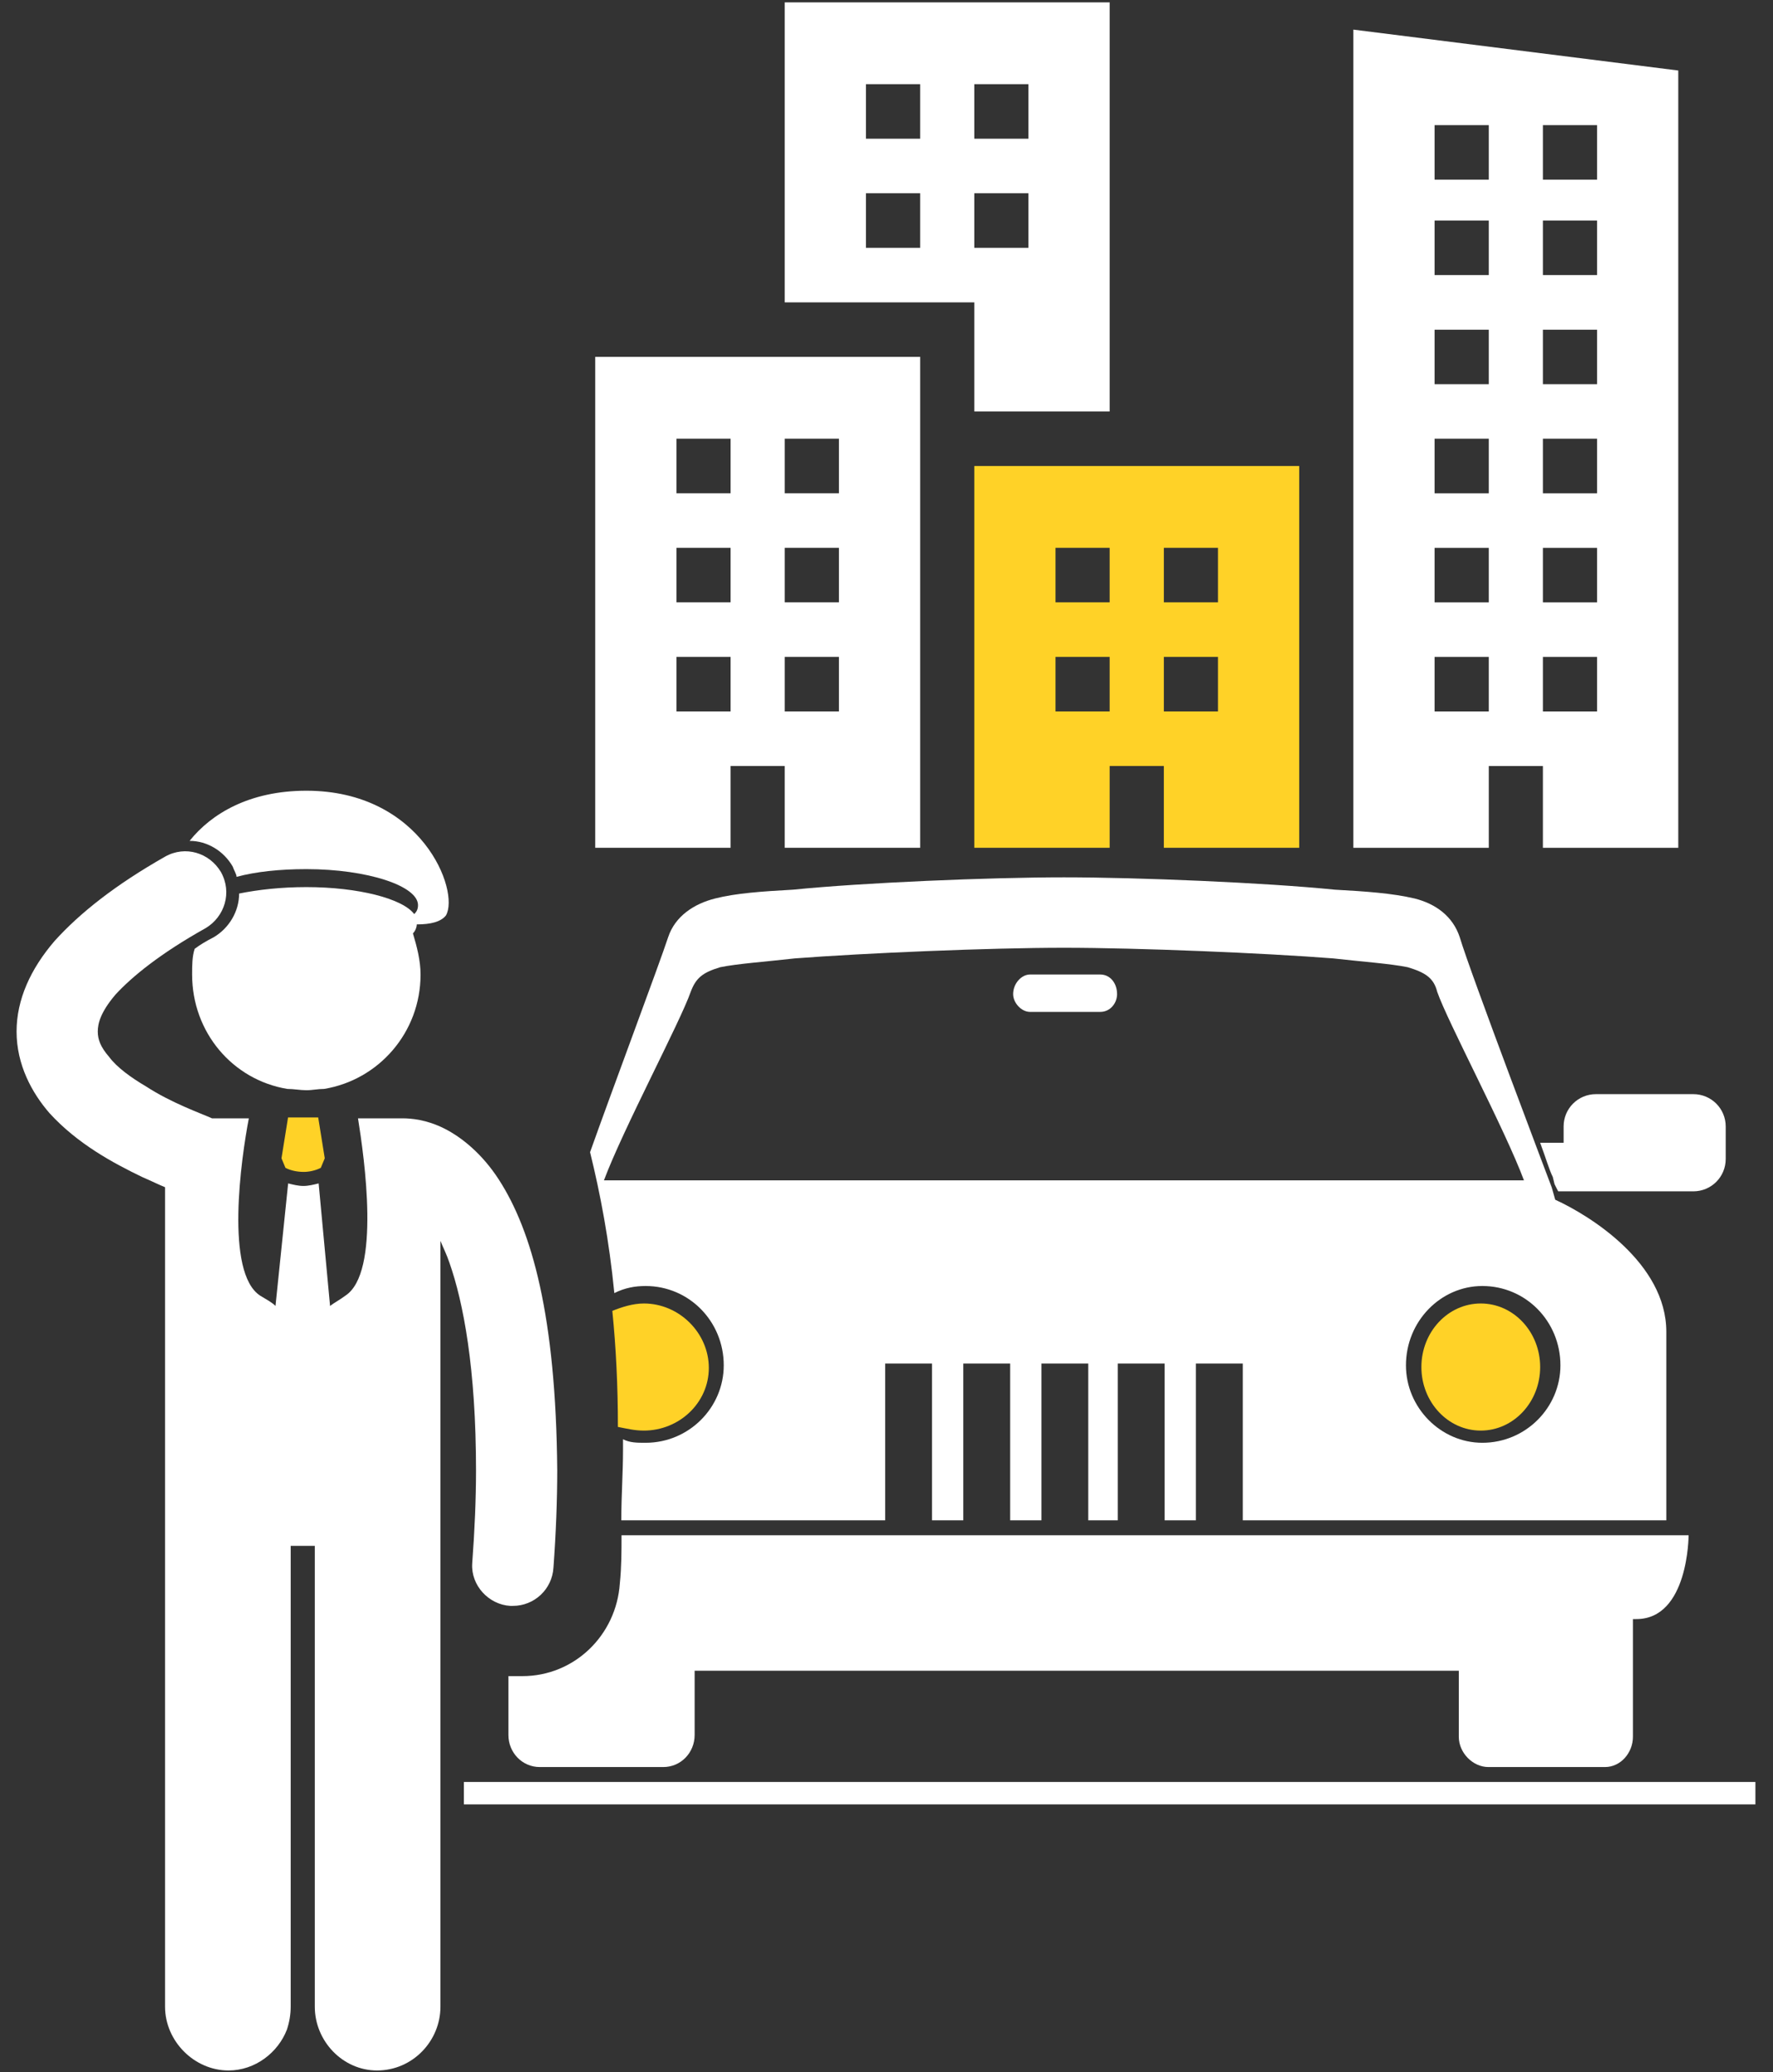
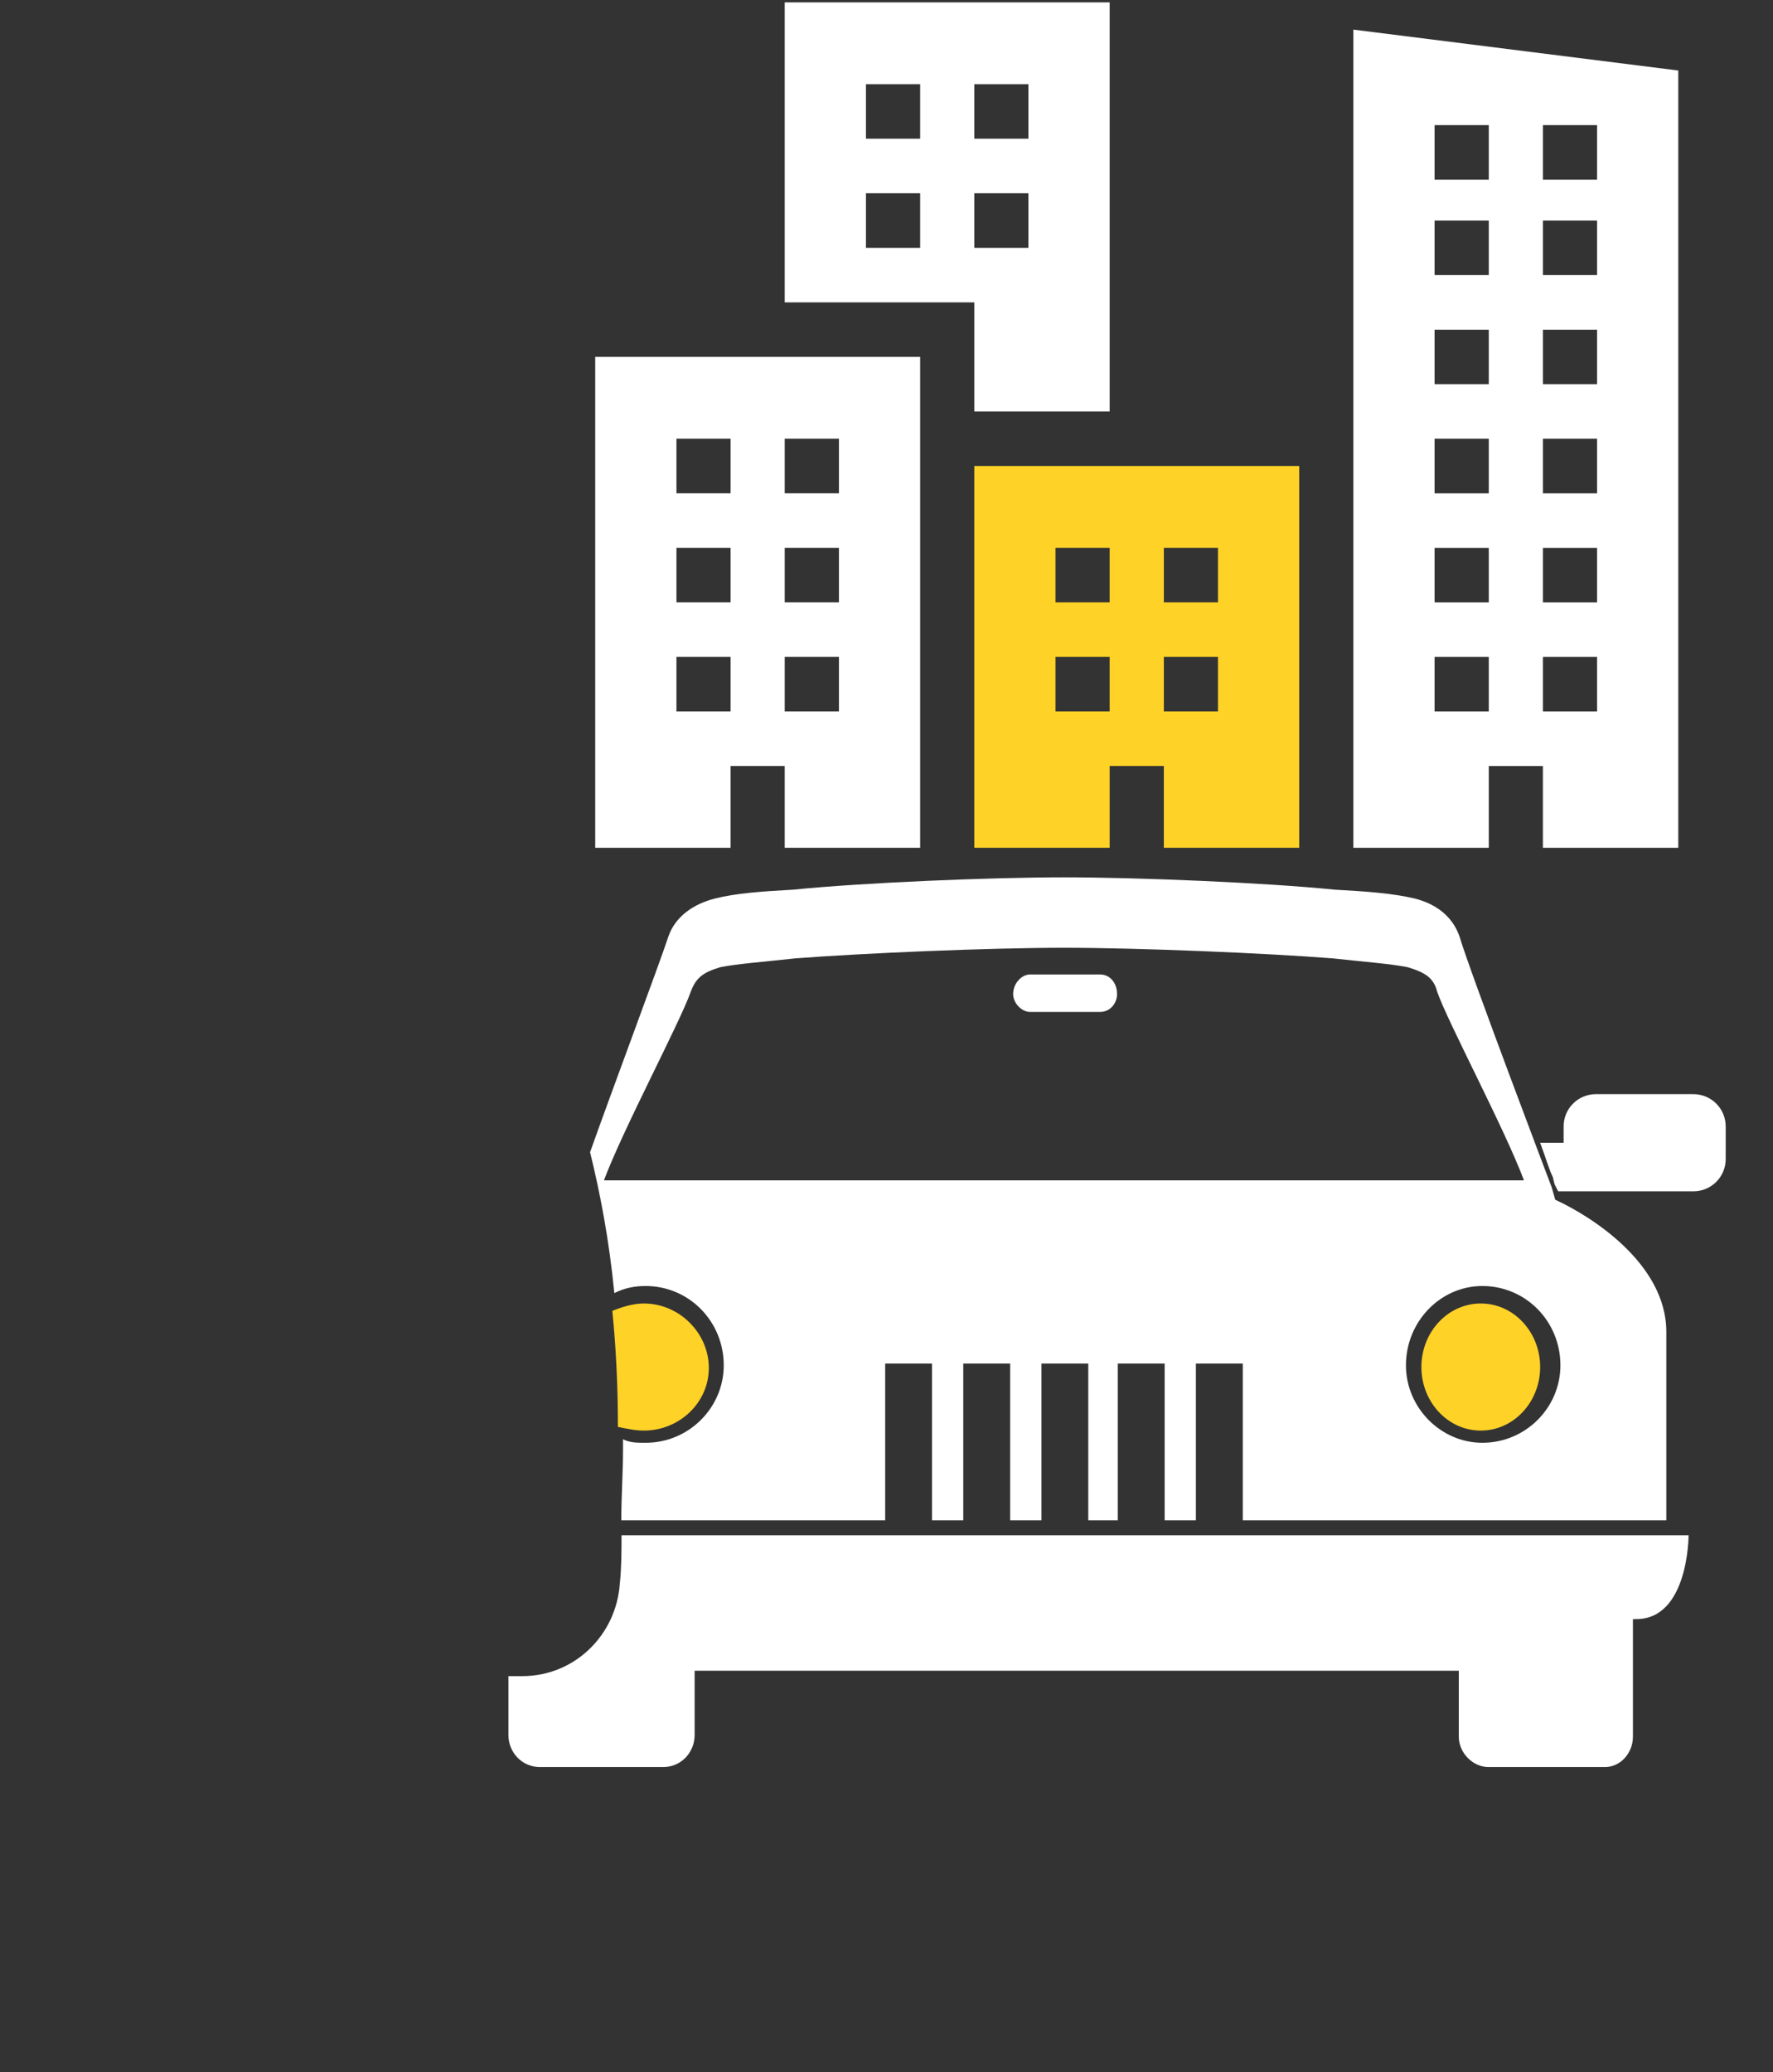
<svg xmlns="http://www.w3.org/2000/svg" width="89" height="104" viewBox="0 0 89 104" fill="none">
  <rect x="0" y="0" width="89" height="104" fill="#333333" stroke="none" />
  <path d="M33.956 32.969H36.674V35.706H33.956V32.969ZM33.956 27.493H36.674V30.229H33.956V27.493ZM33.956 22.017H36.674V24.757H33.956V22.017ZM39.391 32.969H42.112V35.706H39.391V32.969ZM39.391 27.493H42.112V30.229H39.391V27.493ZM39.391 22.017H42.112V24.757H39.391V22.017ZM29.879 42.548H36.674V38.442H39.391V42.548H46.19V17.91H29.879V42.548Z" fill="white" />
  <path d="M52.984 32.969H55.702V35.706H52.984V32.969ZM52.984 27.493H55.702V30.229H52.984V27.493ZM58.422 32.969H61.14V35.706H58.422V32.969ZM58.422 27.493H61.14V30.229H58.422V27.493ZM48.907 42.548H55.702V38.442H58.422V42.548H65.217V23.387H48.907V42.548Z" fill="#FFD227" />
  <path d="M80.168 9.016H77.45V6.28H80.168V9.016ZM80.168 13.805H77.45V11.069H80.168V13.805ZM80.168 19.282H77.45V16.546H80.168V19.282ZM80.168 24.758H77.45V22.018H80.168V24.758ZM80.168 30.231H77.45V27.494H80.168V30.231ZM80.168 35.707H77.45V32.971H80.168V35.707ZM74.733 9.016H72.012V6.28H74.733V9.016ZM74.733 13.805H72.012V11.069H74.733V13.805ZM74.733 19.282H72.012V16.546H74.733V19.282ZM74.733 24.758H72.012V22.018H74.733V24.758ZM74.733 30.231H72.012V27.494H74.733V30.231ZM74.733 35.707H72.012V32.971H74.733V35.707ZM67.935 1.486V42.55H74.733V38.444H77.45V42.55H84.245V3.539L67.935 1.486Z" fill="white" />
  <path d="M48.907 9.698H51.624V12.438H48.907V9.698ZM48.907 4.225H51.624V6.962H48.907V4.225ZM46.19 6.962H43.469V4.225H46.19V6.962ZM46.19 12.438H43.469V9.698H46.19V12.438ZM48.907 20.651H55.702V0.119H39.391V15.175H48.907V20.651Z" fill="white" />
-   <path d="M88.117 89.432H23.286V90.557H88.117V89.432Z" fill="white" />
  <path fill-rule="evenodd" clip-rule="evenodd" d="M78.034 59.43C78.124 59.61 78.124 59.61 78.124 59.61C78.217 59.79 78.217 59.79 78.217 59.79C78.489 59.79 78.489 59.79 78.489 59.79C79.301 59.79 79.301 59.79 79.301 59.79C84.998 59.79 84.998 59.79 84.998 59.79C85.903 59.79 86.626 59.066 86.626 58.165C86.626 56.537 86.626 56.537 86.626 56.537C86.626 55.636 85.903 54.912 84.998 54.912C80.113 54.912 80.113 54.912 80.113 54.912C79.212 54.912 78.489 55.636 78.489 56.537C78.489 57.351 78.489 57.351 78.489 57.351C77.311 57.351 77.311 57.351 77.311 57.351C77.584 58.075 77.762 58.706 77.945 59.066L78.034 59.43Z" fill="white" />
  <path fill-rule="evenodd" clip-rule="evenodd" d="M55.232 48.908C51.7 48.908 51.7 48.908 51.7 48.908C51.279 48.908 50.857 49.355 50.857 49.891C50.857 50.338 51.279 50.784 51.7 50.784C55.232 50.784 55.232 50.784 55.232 50.784C55.738 50.784 56.074 50.338 56.074 49.891C56.074 49.355 55.738 48.908 55.232 48.908Z" fill="white" />
  <path fill-rule="evenodd" clip-rule="evenodd" d="M31.114 79.467C30.939 82.06 28.841 84.12 26.221 84.12C26.132 84.12 26.046 84.12 25.957 84.12C25.782 84.12 25.607 84.12 25.521 84.12C25.521 87.073 25.521 87.073 25.521 87.073C25.521 87.966 26.221 88.683 27.093 88.683C33.297 88.683 33.297 88.683 33.297 88.683C34.173 88.683 34.869 87.966 34.869 87.073C34.869 83.85 34.869 83.85 34.869 83.85C44.132 83.85 64.755 83.85 73.228 83.85C73.228 87.163 73.228 87.163 73.228 87.163C73.228 87.966 73.928 88.683 74.714 88.683C80.568 88.683 80.568 88.683 80.568 88.683C81.354 88.683 81.969 87.966 81.969 87.163C81.969 81.257 81.969 81.257 81.969 81.257C82.054 81.257 82.14 81.257 82.14 81.257C84.763 81.257 84.763 77.051 84.763 77.051C53.57 77.051 53.57 77.051 53.57 77.051C31.199 77.051 31.199 77.051 31.199 77.051C31.199 77.858 31.199 78.66 31.114 79.467Z" fill="white" />
  <path fill-rule="evenodd" clip-rule="evenodd" d="M44.434 76.3C44.434 68.432 44.434 68.432 44.434 68.432C46.785 68.432 46.785 68.432 46.785 68.432C46.785 76.3 46.785 76.3 46.785 76.3C48.354 76.3 48.354 76.3 48.354 76.3C48.354 68.432 48.354 68.432 48.354 68.432C50.708 68.432 50.708 68.432 50.708 68.432C50.708 76.3 50.708 76.3 50.708 76.3C52.277 76.3 52.277 76.3 52.277 76.3C52.277 68.432 52.277 68.432 52.277 68.432C54.628 68.432 54.628 68.432 54.628 68.432C54.628 76.3 54.628 76.3 54.628 76.3C56.111 76.3 56.111 76.3 56.111 76.3C56.111 68.432 56.111 68.432 56.111 68.432C58.462 68.432 58.462 68.432 58.462 68.432C58.462 76.3 58.462 76.3 58.462 76.3C60.031 76.3 60.031 76.3 60.031 76.3C60.031 68.432 60.031 68.432 60.031 68.432C62.385 68.432 62.385 68.432 62.385 68.432C62.385 76.3 62.385 76.3 62.385 76.3C83.645 76.3 83.645 76.3 83.645 76.3C83.645 76.3 83.645 71.261 83.645 66.841C83.645 63.392 79.812 61.006 78.068 60.211C77.893 59.592 77.893 59.592 77.893 59.592C77.893 59.592 73.798 48.804 73.276 47.037C72.926 45.975 72.058 45.356 71.011 45.093C69.878 44.827 68.57 44.737 67.002 44.65C63.518 44.298 57.154 44.031 53.41 44.031C49.661 44.031 43.301 44.298 39.814 44.65C38.245 44.737 36.941 44.827 35.894 45.093C34.847 45.356 33.889 45.975 33.539 47.037C33.103 48.365 30.752 54.639 29.62 57.824C30.141 59.944 30.577 62.244 30.838 64.897C31.363 64.631 31.885 64.541 32.407 64.541C34.586 64.541 36.33 66.312 36.33 68.522C36.33 70.642 34.586 72.409 32.407 72.409C31.971 72.409 31.624 72.409 31.274 72.233C31.274 72.409 31.274 72.585 31.274 72.765C31.274 73.913 31.188 75.062 31.188 76.3C44.434 76.3 44.434 76.3 44.434 76.3ZM74.409 72.409C72.319 72.409 70.575 70.642 70.575 68.522C70.575 66.312 72.319 64.541 74.409 64.541C76.589 64.541 78.329 66.312 78.329 68.522C78.329 70.642 76.589 72.409 74.409 72.409ZM34.672 49.776C34.937 49.07 35.283 48.804 36.155 48.541C37.027 48.365 38.335 48.275 39.903 48.099C43.387 47.832 49.661 47.566 53.41 47.566C57.154 47.566 63.518 47.832 66.916 48.099C68.485 48.275 69.789 48.365 70.661 48.541C71.532 48.804 71.968 49.07 72.144 49.776C72.665 51.281 75.542 56.672 76.499 59.239C30.316 59.239 30.316 59.239 30.316 59.239C31.274 56.672 34.15 51.281 34.672 49.776Z" fill="white" />
  <path fill-rule="evenodd" clip-rule="evenodd" d="M35.581 68.652C35.581 66.896 34.091 65.418 32.321 65.418C31.762 65.418 31.203 65.602 30.737 65.789C30.924 67.635 31.017 69.579 31.017 71.613C31.483 71.703 31.855 71.797 32.321 71.797C34.091 71.797 35.581 70.408 35.581 68.652Z" fill="#FFD227" />
  <path fill-rule="evenodd" clip-rule="evenodd" d="M71.35 68.607C71.35 66.847 72.684 65.418 74.331 65.418C75.978 65.418 77.312 66.847 77.312 68.607C77.312 70.367 75.978 71.797 74.331 71.797C72.684 71.797 71.35 70.367 71.35 68.607Z" fill="#FFD227" />
-   <path fill-rule="evenodd" clip-rule="evenodd" d="M11.682 43.491C11.748 43.685 11.875 43.876 11.875 44.007C12.83 43.748 14.041 43.619 15.379 43.619C18.435 43.619 20.983 44.458 20.983 45.426C20.983 45.62 20.921 45.748 20.793 45.877C20.221 45.103 17.99 44.521 15.379 44.521C14.103 44.521 12.958 44.652 12.003 44.844C12.003 45.748 11.492 46.587 10.727 47.038C10.344 47.232 10.027 47.426 9.772 47.618C9.644 48.006 9.644 48.457 9.644 48.91C9.644 51.813 11.682 54.199 14.424 54.65C14.741 54.65 15.059 54.715 15.379 54.715C15.696 54.715 15.951 54.65 16.269 54.65C19.01 54.199 21.111 51.813 21.111 48.91C21.111 48.2 20.921 47.489 20.728 46.844C20.855 46.716 20.921 46.522 20.921 46.393C21.621 46.393 22.131 46.265 22.386 45.942C23.086 44.715 21.176 39.684 15.379 39.684C12.51 39.684 10.6 40.845 9.517 42.201C10.409 42.201 11.237 42.715 11.682 43.491Z" fill="white" />
-   <path fill-rule="evenodd" clip-rule="evenodd" d="M14.592 77.583C15.802 77.583 15.802 77.583 15.802 77.583C15.802 100.708 15.802 100.708 15.802 100.708C15.802 102.438 17.205 103.911 18.926 103.911C20.709 103.911 22.109 102.438 22.109 100.708C22.109 75.599 22.109 75.599 22.109 75.599C22.109 70.729 22.109 70.729 22.109 70.729C22.109 62.275 22.109 62.275 22.109 62.275C22.237 62.595 22.43 62.978 22.557 63.363C23.258 65.35 23.895 68.679 23.895 73.803C23.895 75.214 23.83 76.75 23.703 78.48C23.64 79.57 24.53 80.529 25.613 80.595C25.678 80.595 25.741 80.595 25.741 80.595C26.824 80.595 27.716 79.761 27.782 78.674C27.909 76.944 27.972 75.276 27.972 73.803C27.909 66.052 26.699 61.761 25.041 59.201C24.213 57.919 23.192 57.085 22.302 56.637C21.409 56.189 20.644 56.126 20.199 56.126H20.136C17.971 56.126 17.971 56.126 17.971 56.126C18.288 58.11 19.116 63.877 17.333 65.028C17.078 65.222 16.823 65.35 16.568 65.541C15.995 59.392 15.995 59.392 15.995 59.392C15.74 59.455 15.485 59.52 15.23 59.52C14.975 59.52 14.719 59.455 14.464 59.392C13.829 65.541 13.829 65.541 13.829 65.541C13.636 65.35 13.381 65.222 13.064 65.028C11.281 63.877 12.108 58.11 12.491 56.126C10.643 56.126 10.643 56.126 10.643 56.126C10.07 55.869 8.605 55.355 7.329 54.524C6.567 54.076 5.864 53.562 5.484 53.051C5.036 52.537 4.908 52.155 4.908 51.769C4.908 51.384 5.036 50.807 5.801 49.911C6.629 49.014 8.032 47.861 10.325 46.579C11.281 46.005 11.664 44.786 11.088 43.761C10.515 42.802 9.305 42.417 8.285 42.993C5.801 44.404 4.018 45.811 2.743 47.221C1.532 48.629 0.832 50.168 0.832 51.769C0.832 53.434 1.597 54.844 2.488 55.869C3.891 57.405 5.674 58.367 7.139 59.072C7.584 59.263 7.967 59.455 8.285 59.583C8.285 70.729 8.285 70.729 8.285 70.729C8.285 75.599 8.285 75.599 8.285 75.599C8.285 78.48 8.285 78.48 8.285 78.48C8.285 100.708 8.285 100.708 8.285 100.708C8.285 102.438 9.75 103.911 11.471 103.911C12.809 103.911 13.957 103.014 14.402 101.861C14.529 101.476 14.592 101.093 14.592 100.708C14.592 77.583 14.592 77.583 14.592 77.583Z" fill="white" />
-   <path fill-rule="evenodd" clip-rule="evenodd" d="M16.302 58.132C15.973 56.082 15.973 56.082 15.973 56.082C15.248 56.082 15.249 56.082 15.249 56.082C14.459 56.082 14.459 56.082 14.459 56.082C14.13 58.132 14.13 58.132 14.13 58.132C14.329 58.61 14.329 58.61 14.329 58.61C14.592 58.747 14.92 58.815 15.249 58.815C15.512 58.815 15.84 58.747 16.103 58.61L16.302 58.132Z" fill="#FFD227" />
</svg>